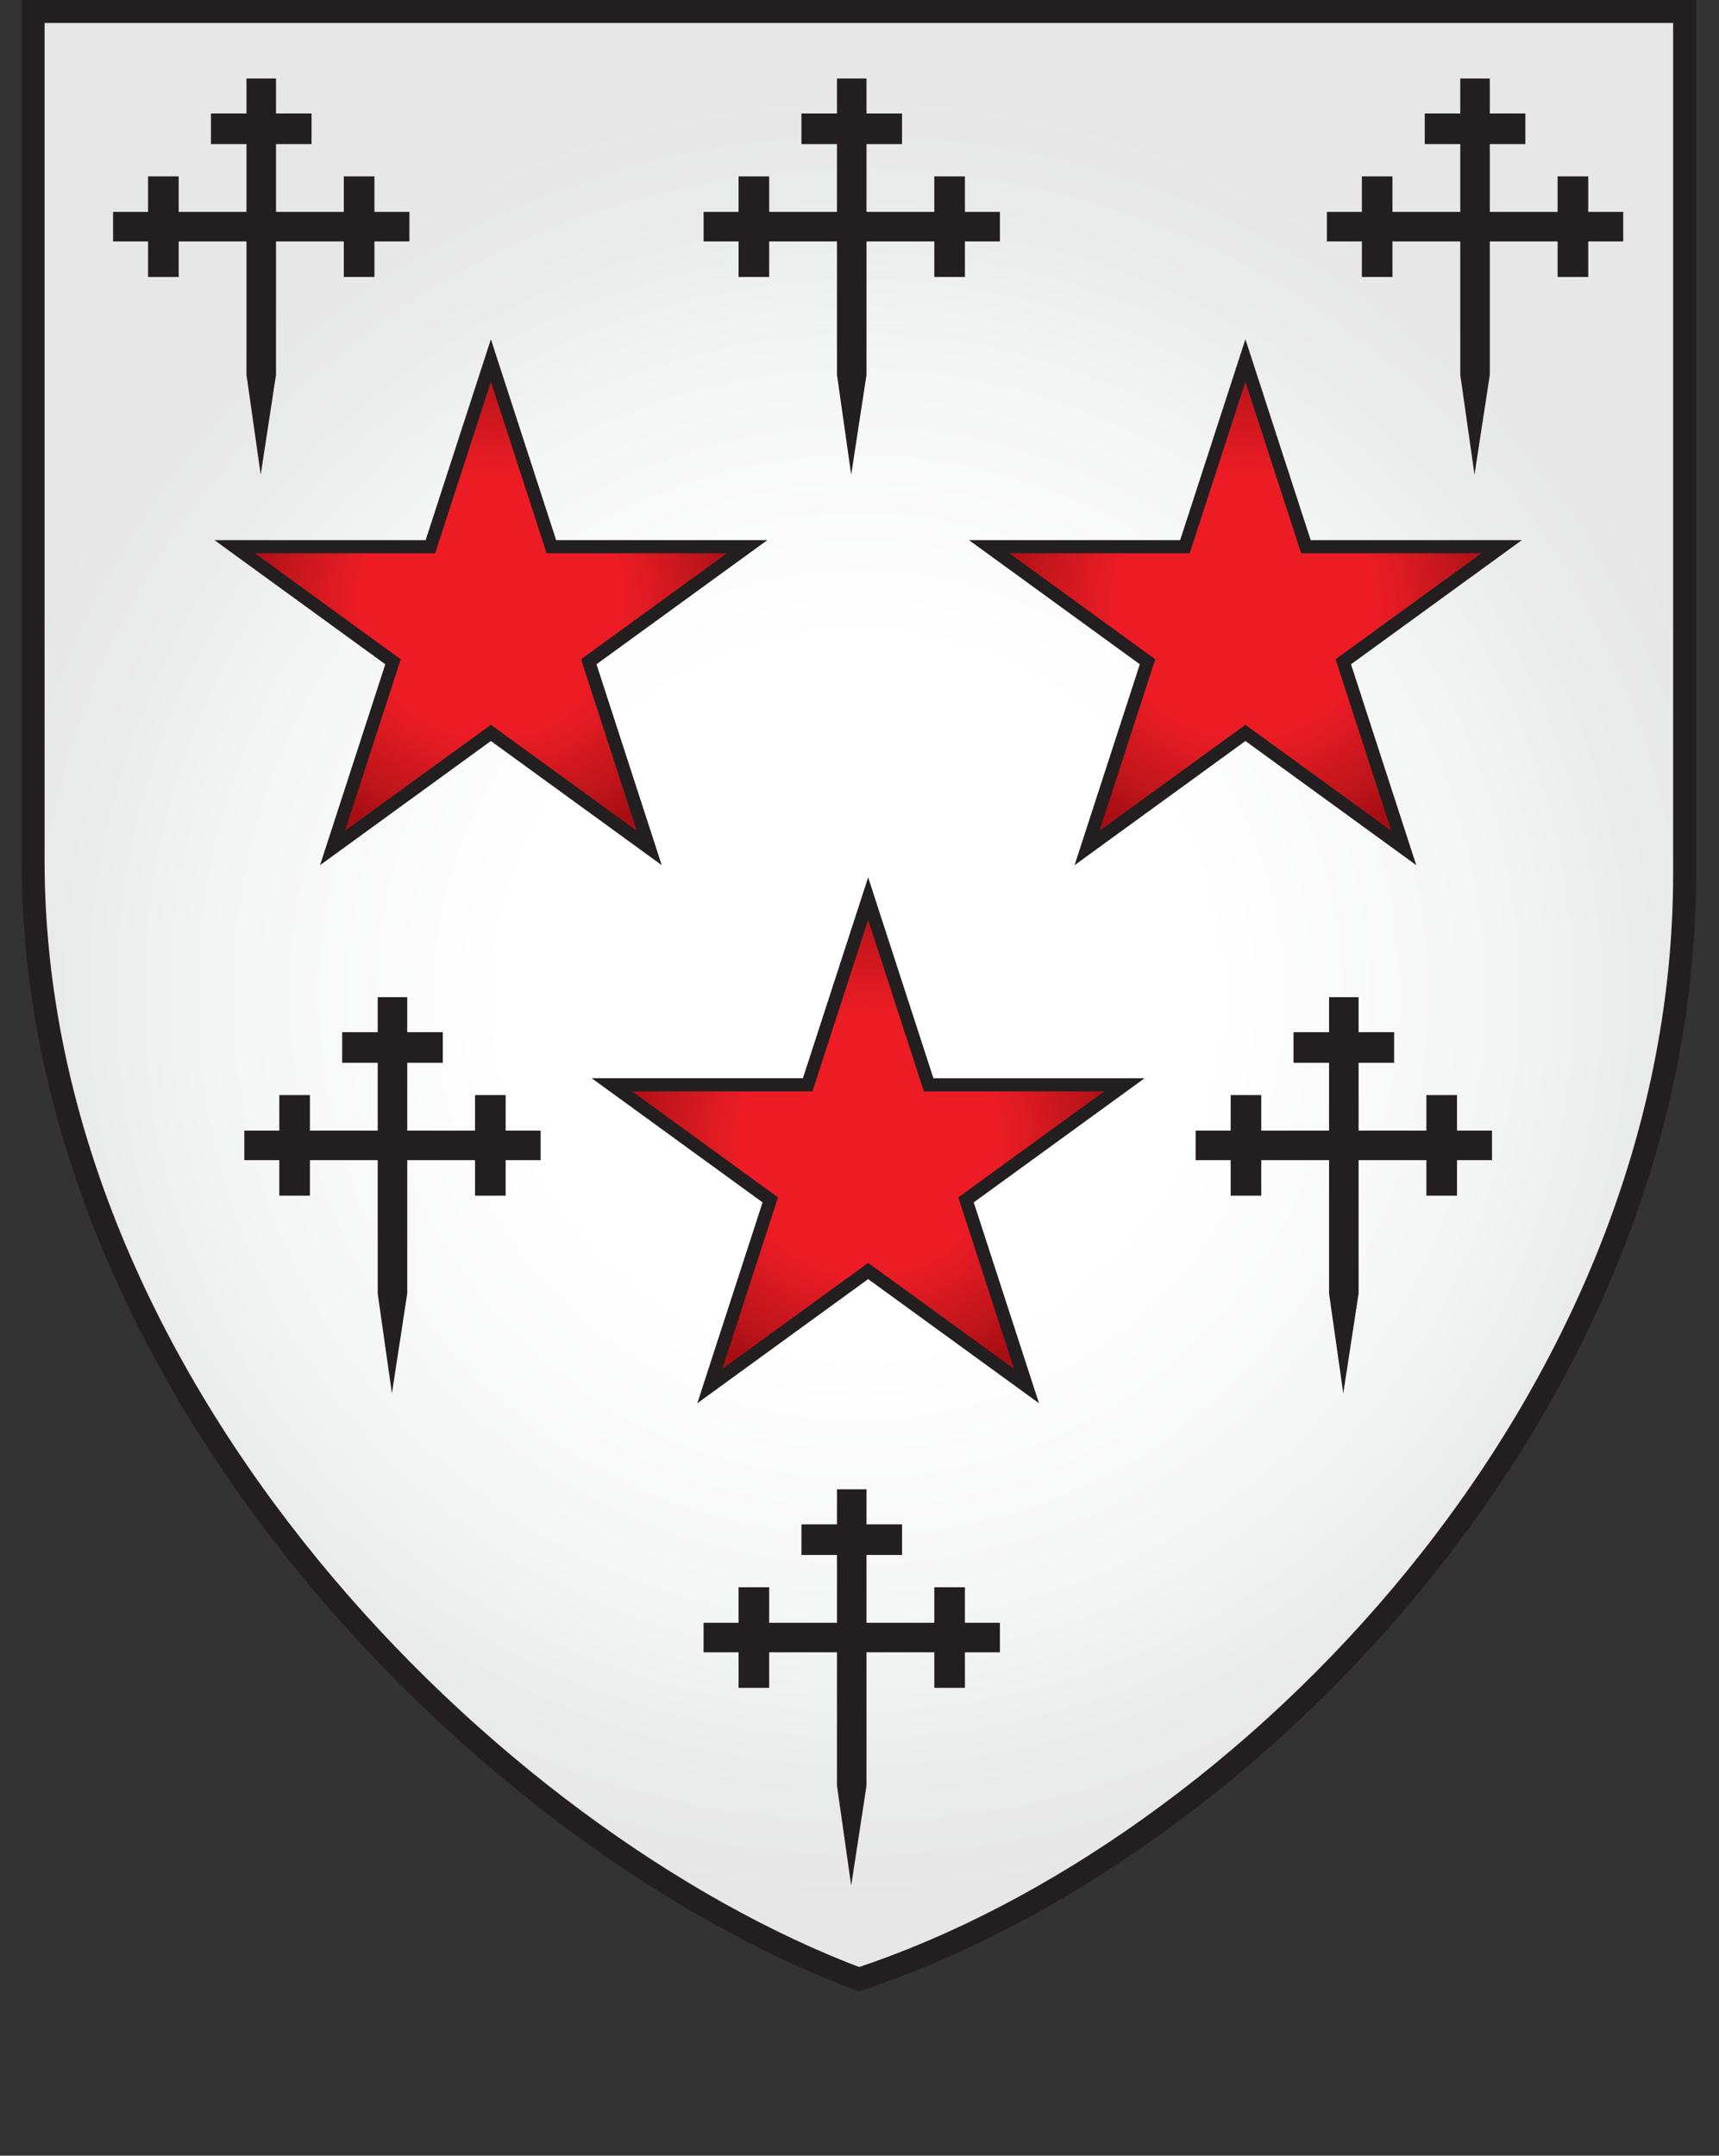
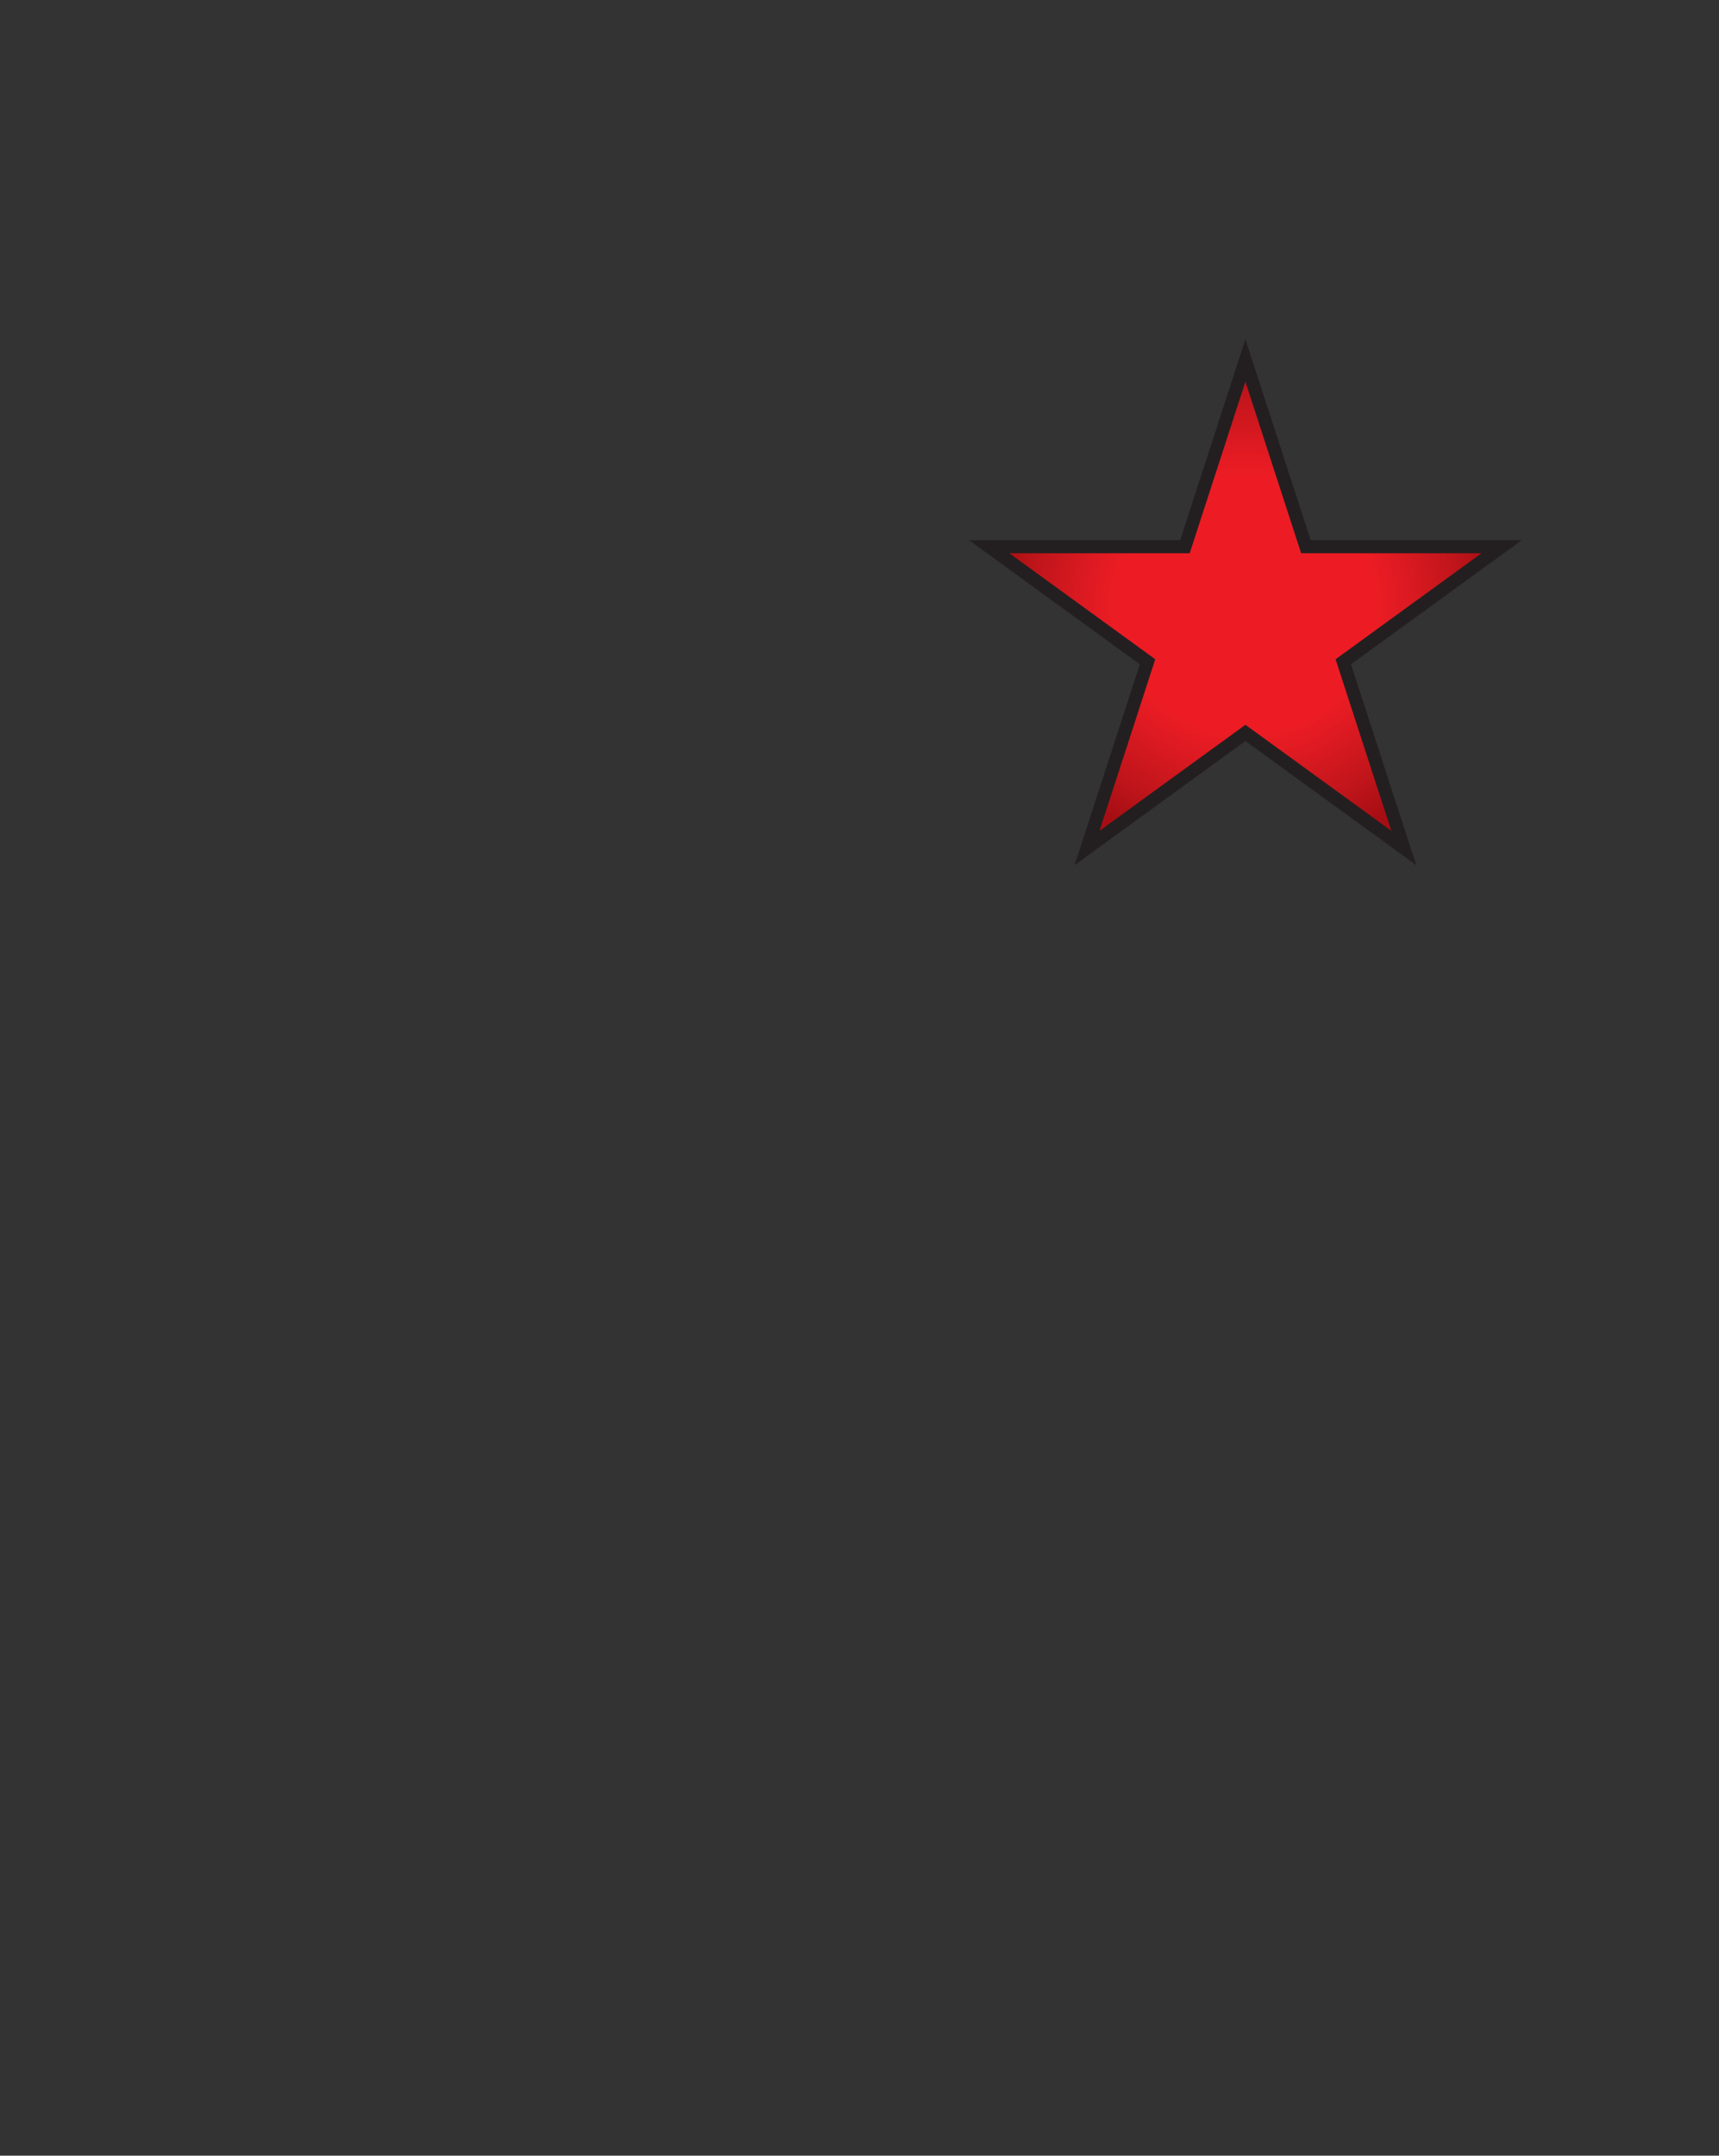
<svg xmlns="http://www.w3.org/2000/svg" width="524" height="657" viewBox="0 0 524 657">
  <rect x="0" y="0" width="524" height="657" fill="#333333" stroke="none" />
  <linearGradient id="a" gradientUnits="userSpaceOnUse" x1="37.789" y1="513.593" x2="92.683" y2="534.665">
    <stop offset="0" stop-color="#8B5E3C" />
    <stop offset=".497" stop-color="#FDC060" />
  </linearGradient>
  <linearGradient id="b" gradientUnits="userSpaceOnUse" x1="430.929" y1="534.665" x2="485.824" y2="513.593">
    <stop offset=".503" stop-color="#FDC060" />
    <stop offset="1" stop-color="#8B5E3C" />
  </linearGradient>
  <linearGradient id="c" gradientUnits="userSpaceOnUse" x1="1.5" y1="459.417" x2="107.092" y2="459.417">
    <stop offset="0" stop-color="#BCBEC0" />
    <stop offset=".333" stop-color="#E6E7E8" />
  </linearGradient>
  <linearGradient id="d" gradientUnits="userSpaceOnUse" x1="416.52" y1="459.417" x2="522.112" y2="459.417">
    <stop offset=".632" stop-color="#E6E7E8" />
    <stop offset=".687" stop-color="#DBDCDD" />
    <stop offset=".793" stop-color="#CACBCD" />
    <stop offset=".898" stop-color="#BFC1C3" />
    <stop offset="1" stop-color="#BCBEC0" />
  </linearGradient>
  <radialGradient id="e" cx="261.806" cy="303.357" r="276.834" gradientUnits="userSpaceOnUse">
    <stop offset=".389" stop-color="#FFF" />
    <stop offset=".705" stop-color="#F4F5F5" />
    <stop offset=".855" stop-color="#EAEBEB" />
    <stop offset="1" stop-color="#E7E7E7" />
  </radialGradient>
-   <path fill="url(#e)" d="M261.114 3.5H10.092v258.714c0 161.08 140 299 251.714 341 118.286-39 251.714-175.92 251.714-337V3.5H261.114z" />
-   <path fill="none" stroke="#231F20" stroke-width="7" stroke-miterlimit="10" d="M261.114 3.5H10.092v258.714c0 161.08 140 299 251.714 341 118.286-39 251.714-175.92 251.714-337V3.5H261.114z" />
-   <path fill="#231F20" d="M114.136 64.583V53.75h-9.333v10.833H84.136V43.917H94.97v-9.334H84.136V23.917h-9v10.666H64.303v9.334h10.833v20.666H54.47V53.75h-9.333v10.833H34.47v9h10.667v10.834h9.333V73.583h20.666v40.667l4.334 30.417 4.666-30.417V73.583h20.667v10.834h9.333V73.583h10.668v-9M294.135 64.583V53.75h-9.332v10.833h-20.667V43.917h10.834v-9.334h-10.834V23.917h-9v10.666h-10.833v9.334h10.833v20.666H234.47V53.75h-9.333v10.833H214.47v9h10.667v10.834h9.333V73.583h20.666v40.667l4.334 30.417 4.666-30.417V73.583h20.667v10.834h9.332V73.583h10.67v-9M484.136 64.583V53.75h-9.332v10.833h-20.668V43.917h10.834v-9.334h-10.834V23.917h-9v10.666h-10.832v9.334h10.832v20.666H424.47V53.75h-9.332v10.833H404.47v9h10.668v10.834h9.332V73.583h20.666v40.667l4.334 30.417 4.666-30.417V73.583h20.668v10.834h9.332V73.583h10.668v-9M294.135 494.583V483.75h-9.332v10.833h-20.667v-20.667h10.834v-9.332h-10.834v-10.668h-9v10.668h-10.833v9.332h10.833v20.667H234.47V483.75h-9.333v10.833H214.47v9h10.667v10.834h9.333v-10.834h20.666v40.667l4.334 30.416 4.666-30.416v-40.667h20.667v10.834h9.332v-10.834h10.67v-9M154.136 344.583V333.75h-9.333v10.833h-20.667v-20.666h10.834v-9.334h-10.834v-10.666h-9v10.666h-10.833v9.334h10.833v20.666H94.47V333.75h-9.333v10.833H74.47v9h10.667v10.834h9.333v-10.834h20.666v40.666l4.334 30.416 4.666-30.417v-40.667h20.667v10.834h9.333v-10.834h10.668v-9M444.136 344.583V333.75h-9.332v10.833h-20.668v-20.666h10.834v-9.334h-10.834v-10.666h-9v10.666h-10.832v9.334h10.832v20.666H384.47V333.75h-9.332v10.833H364.47v9h10.668v10.834h9.332v-10.834h20.666v40.666l4.334 30.416 4.666-30.417v-40.667h20.668v10.834h9.332v-10.834h10.668v-9" />
  <radialGradient id="f" cx="379.637" cy="184.157" r="76.226" gradientUnits="userSpaceOnUse">
    <stop offset=".512" stop-color="#ED1C24" />
    <stop offset=".626" stop-color="#DF1A22" />
    <stop offset=".845" stop-color="#C0151B" />
    <stop offset="1" stop-color="#A70E13" />
  </radialGradient>
  <path fill="url(#f)" stroke="#231F20" stroke-width="4" stroke-miterlimit="10" d="M379.637 109.866l18.44 56.753h59.674l-48.276 35.074 18.44 56.754-48.277-35.075-48.277 35.075 18.44-56.754-48.277-35.075h59.674z" />
  <radialGradient id="g" cx="149.637" cy="184.157" r="76.226" gradientUnits="userSpaceOnUse">
    <stop offset=".512" stop-color="#ED1C24" />
    <stop offset=".626" stop-color="#DF1A22" />
    <stop offset=".845" stop-color="#C0151B" />
    <stop offset="1" stop-color="#A70E13" />
  </radialGradient>
-   <path fill="url(#g)" stroke="#231F20" stroke-width="4" stroke-miterlimit="10" d="M149.637 109.866l18.44 56.753h59.674l-48.276 35.074 18.44 56.754-48.277-35.075-48.277 35.075 18.44-56.754-48.277-35.075h59.674z" />
  <radialGradient id="h" cx="264.637" cy="348.157" r="76.226" gradientUnits="userSpaceOnUse">
    <stop offset=".512" stop-color="#ED1C24" />
    <stop offset=".626" stop-color="#DF1A22" />
    <stop offset=".845" stop-color="#C0151B" />
    <stop offset="1" stop-color="#A70E13" />
  </radialGradient>
-   <path fill="url(#h)" stroke="#231F20" stroke-width="4" stroke-miterlimit="10" d="M264.637 273.866l18.44 56.753h59.674l-48.276 35.074 18.44 56.753-48.277-35.075-48.277 35.075 18.44-56.753-48.277-35.075h59.674z" />
  <radialGradient id="i" cx="261.806" cy="573.812" r="180.594" gradientUnits="userSpaceOnUse">
    <stop offset=".632" stop-color="#FFF" />
    <stop offset=".705" stop-color="#F4F5F5" />
    <stop offset=".855" stop-color="#EAEBEB" />
    <stop offset="1" stop-color="#E6E7E8" />
  </radialGradient>
</svg>